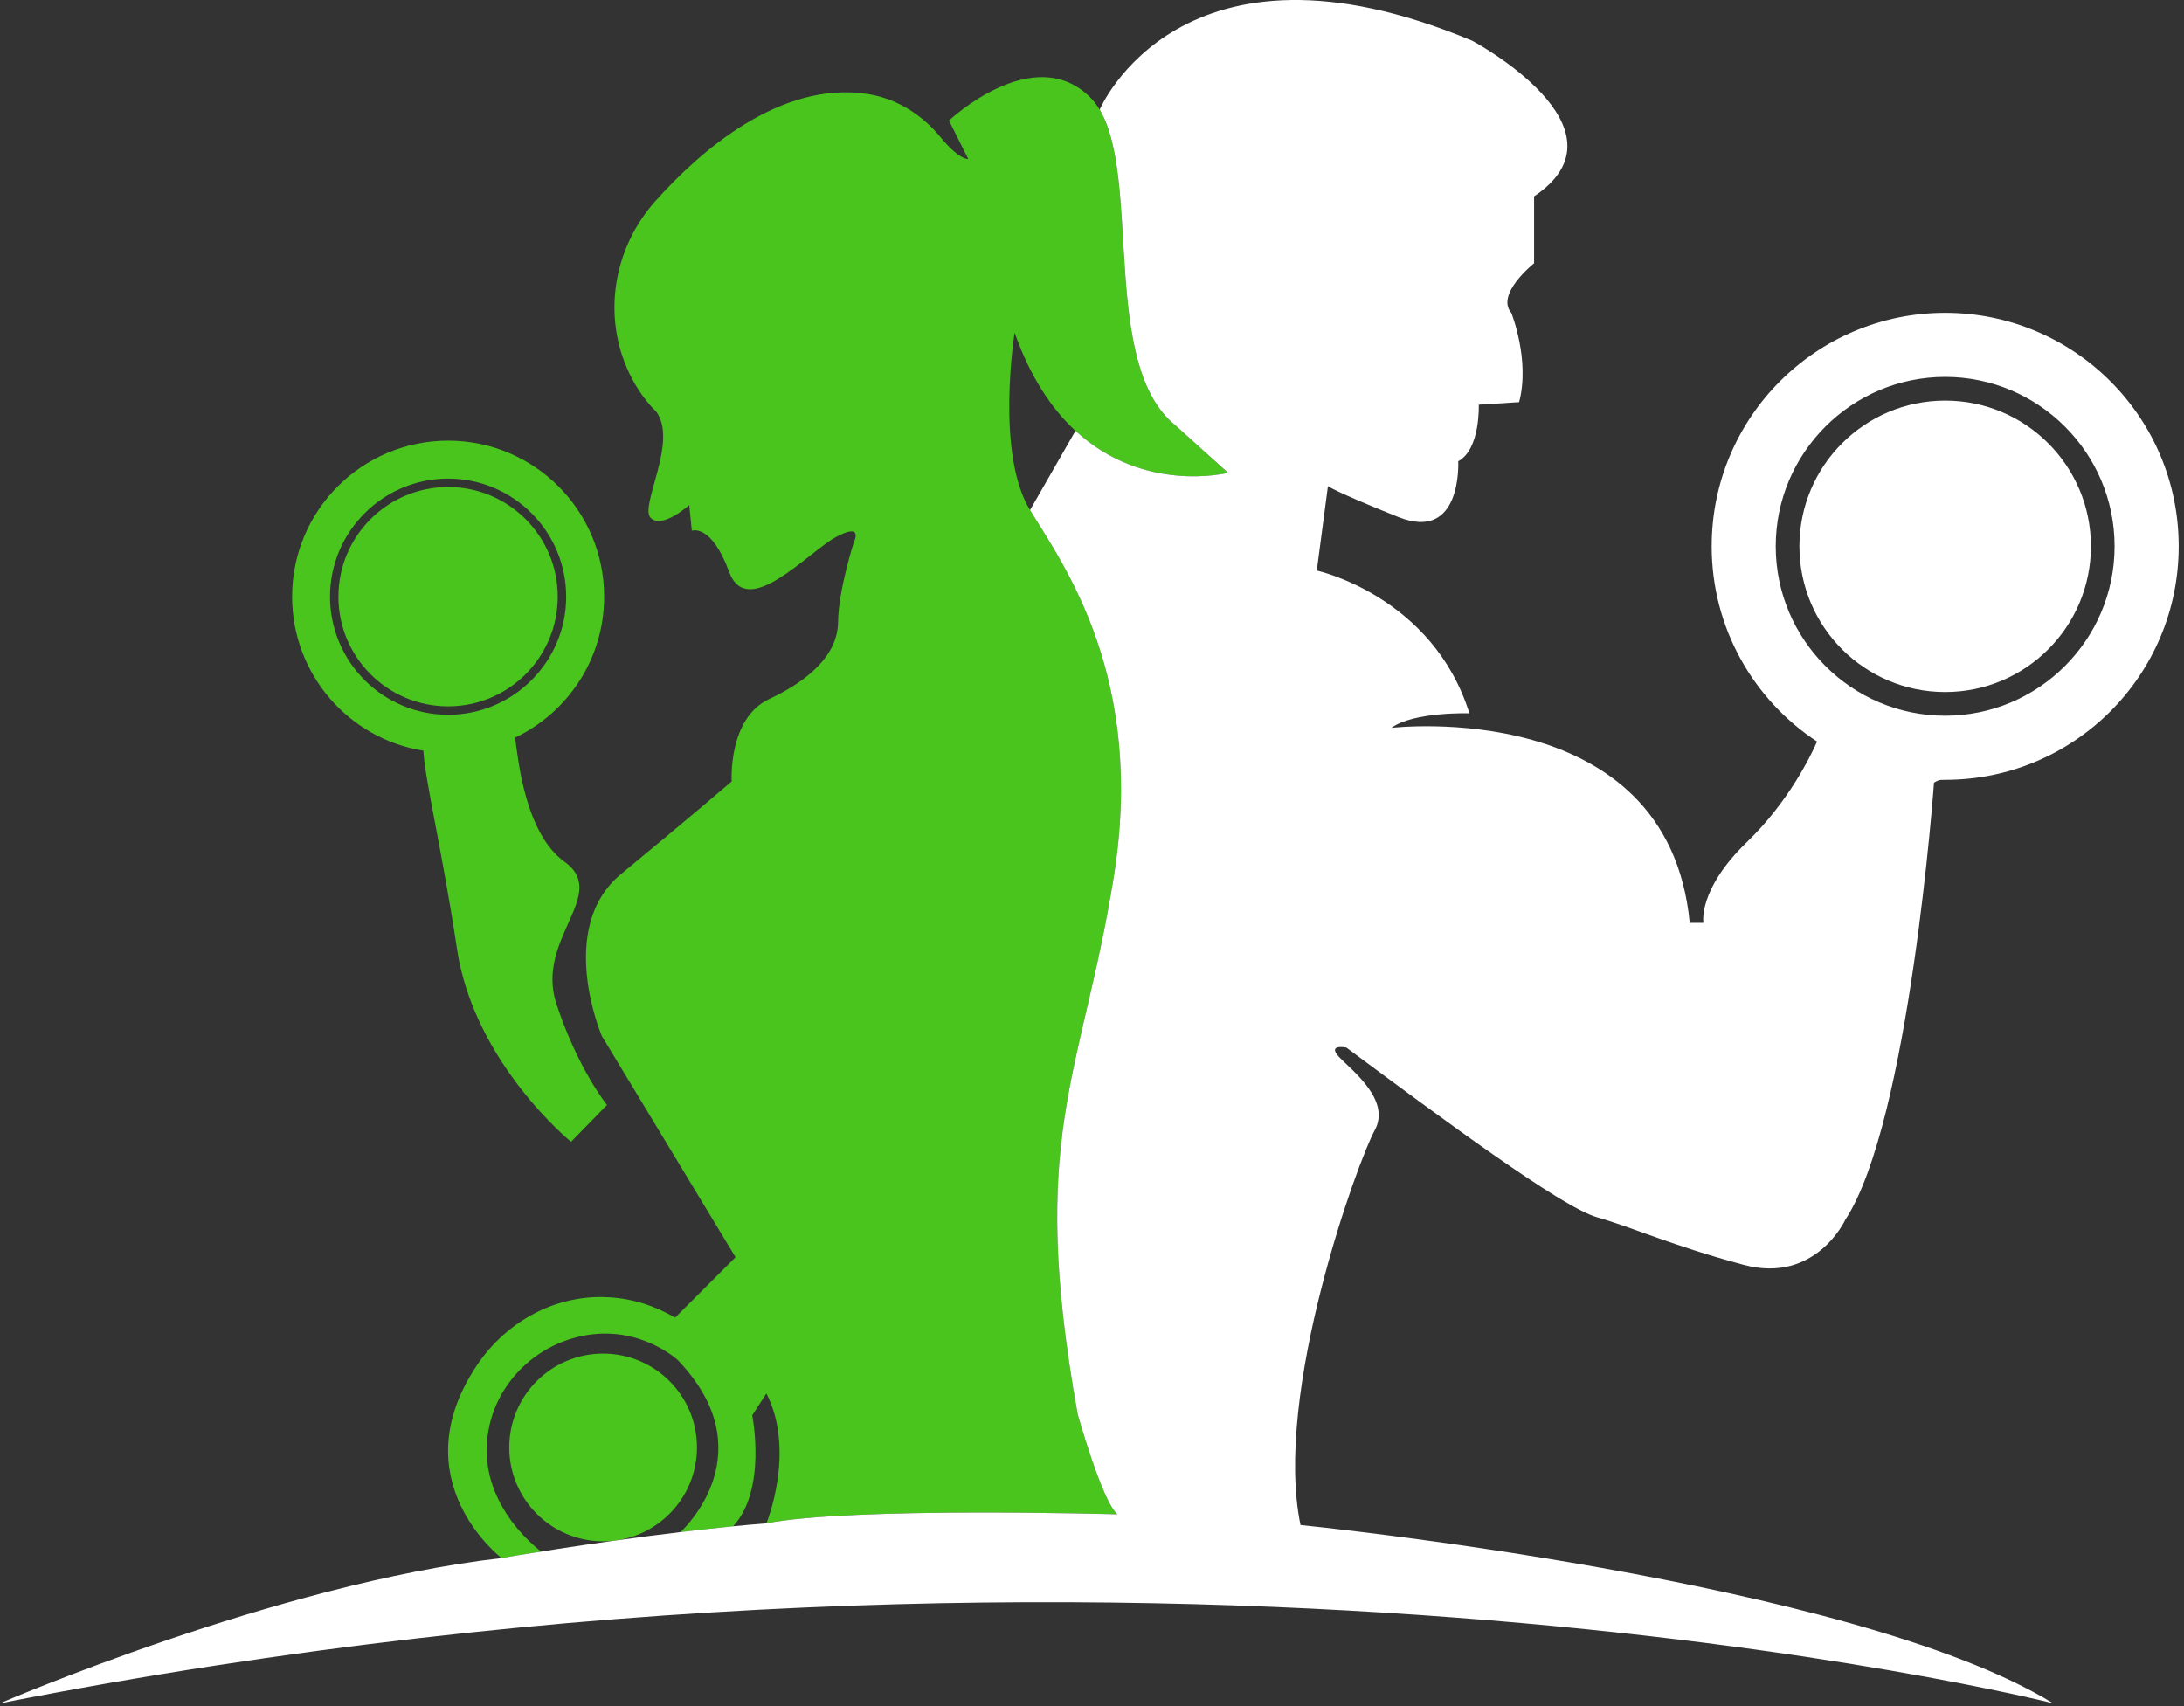
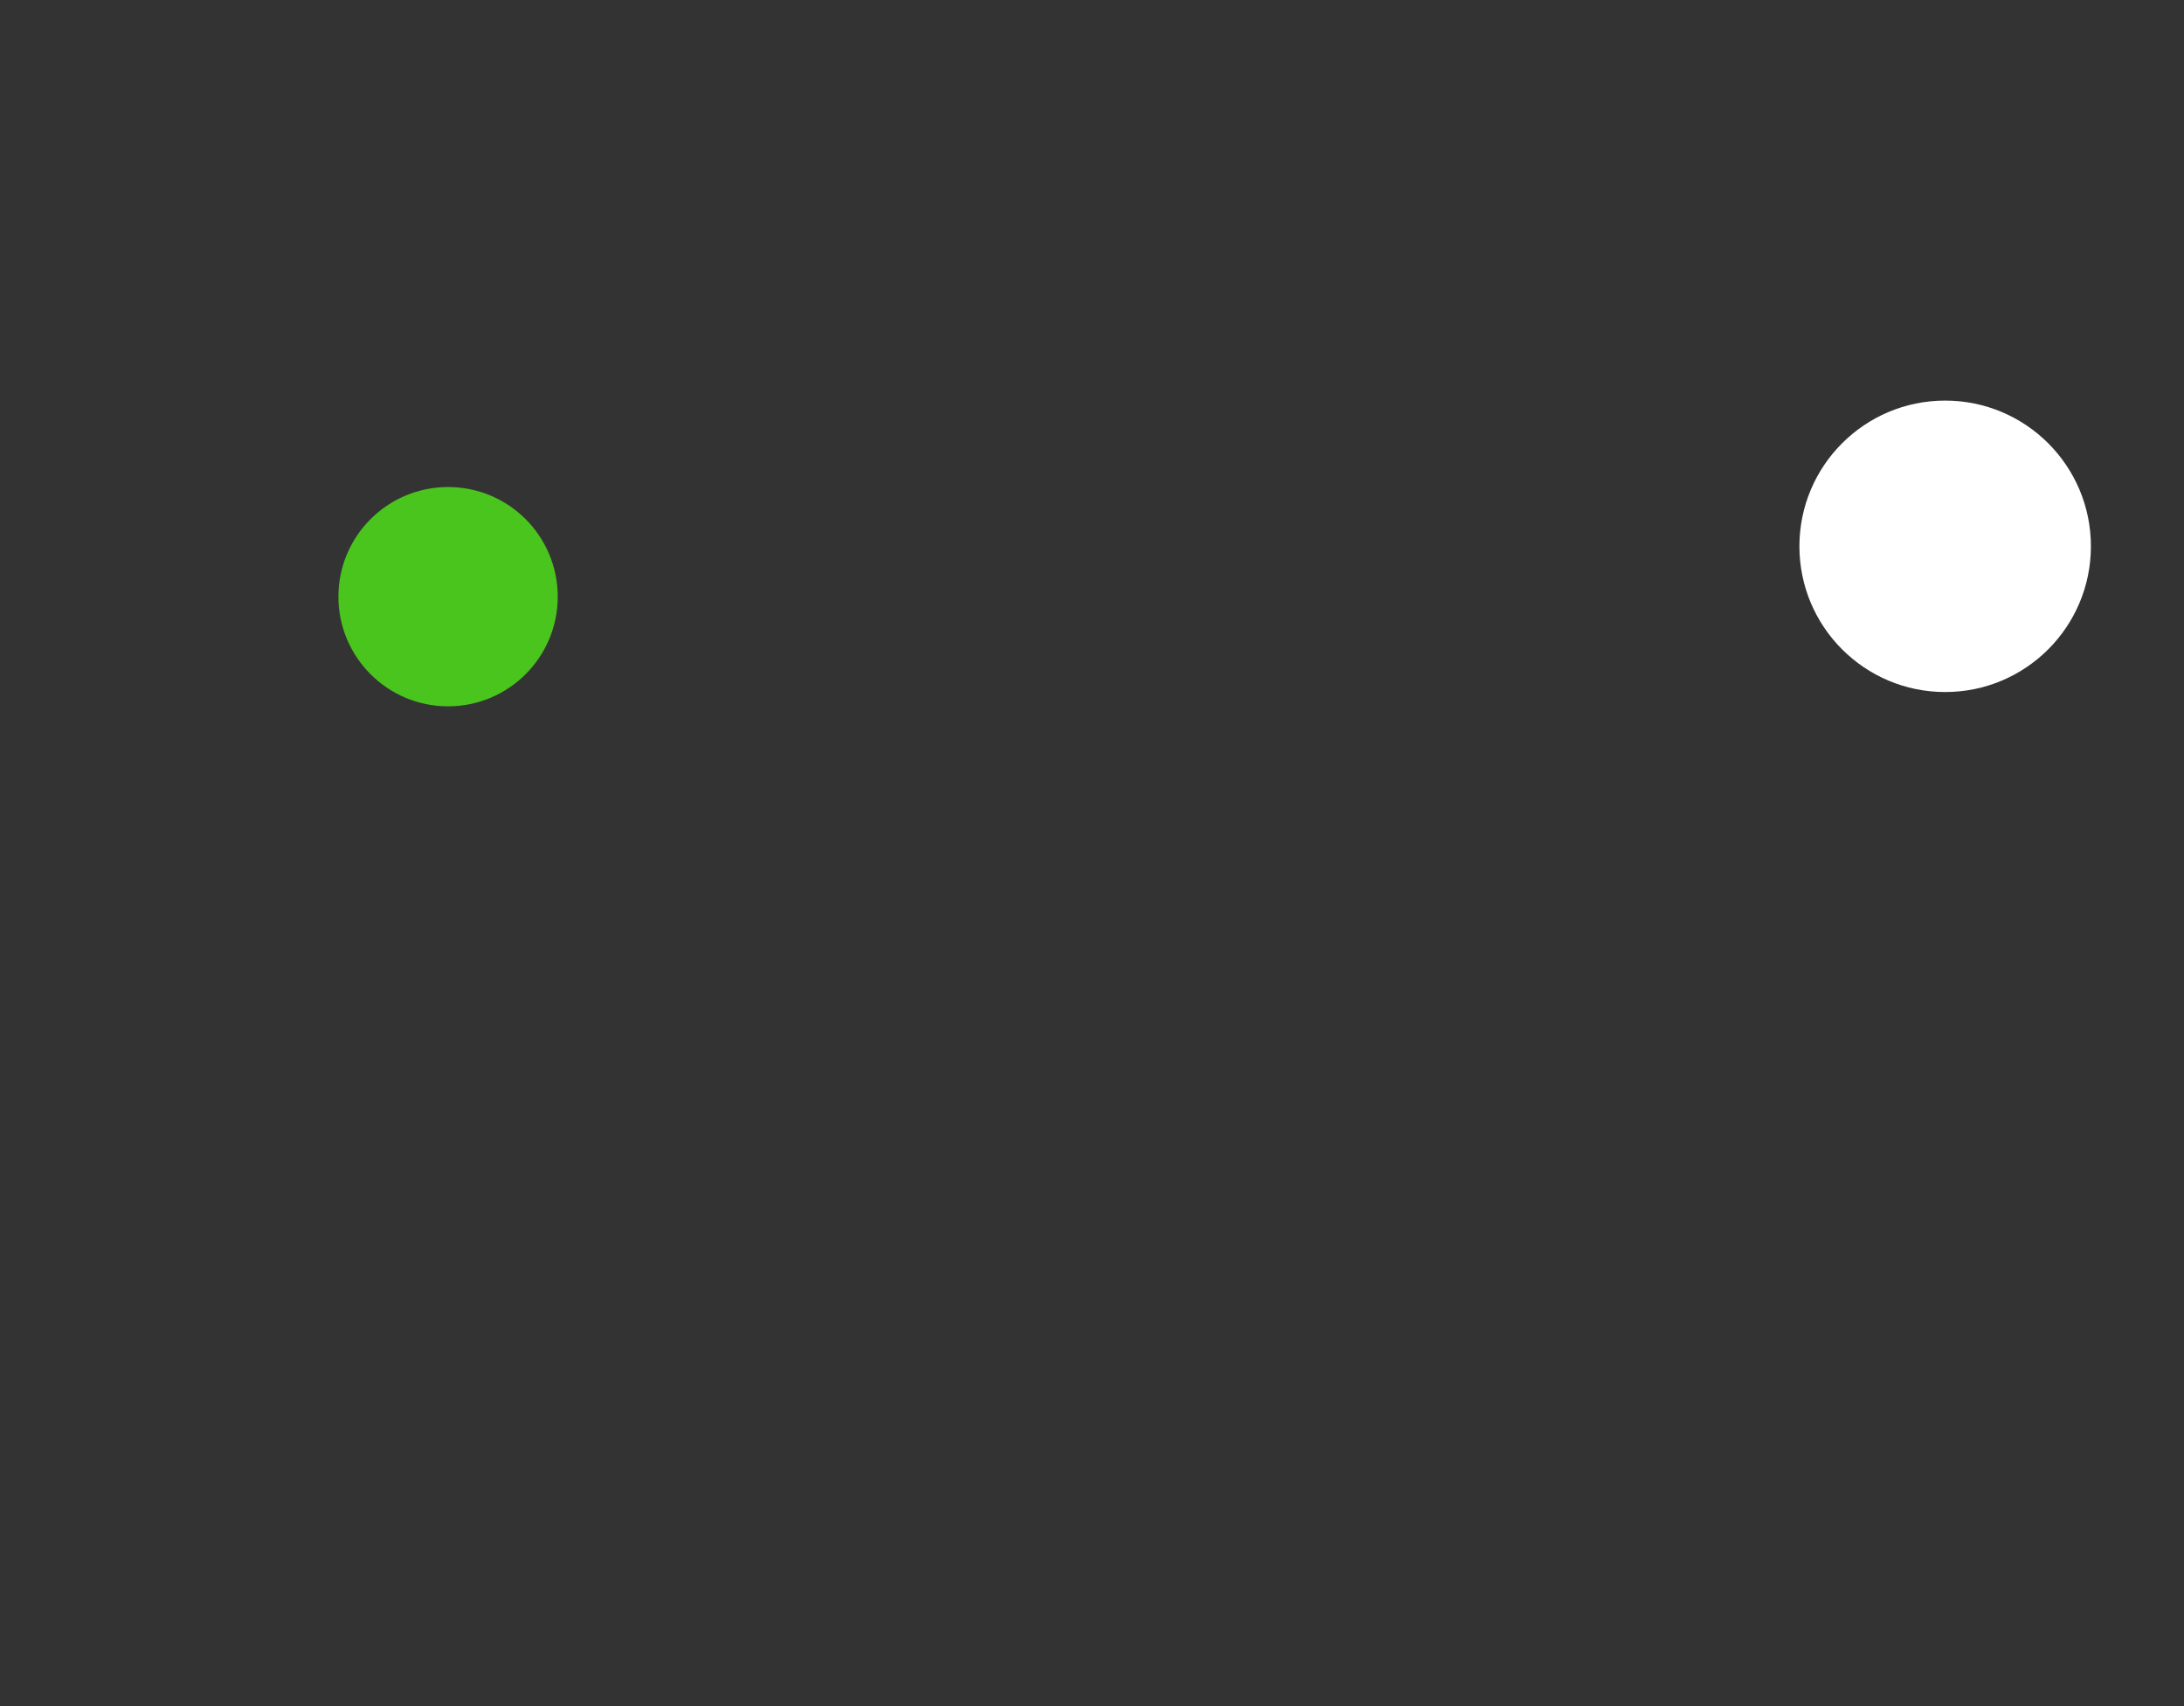
<svg xmlns="http://www.w3.org/2000/svg" width="64" height="50" viewBox="0 0 64 50" fill="none">
  <rect x="0" y="0" width="64" height="50" fill="#333333" stroke="none" />
  <g id="Group">
-     <path id="Vector" d="M17.674 45.17C19.193 45.17 20.424 43.938 20.424 42.419C20.424 40.9 19.193 39.669 17.674 39.669C16.154 39.669 14.923 40.9 14.923 42.419C14.923 43.938 16.154 45.17 17.674 45.17Z" fill="#49C51D" />
-     <path id="Vector_2" d="M29.732 9.749C29.732 9.749 29.167 13.291 30.184 14.949C31.202 16.607 33.575 19.886 32.634 25.726C31.691 31.567 30.109 33.263 31.579 41.44C31.579 41.44 32.294 44.002 32.747 44.379C32.747 44.379 24.984 44.153 22.459 44.643C22.459 44.643 23.326 42.532 22.459 40.836L22.044 41.477C22.044 41.477 22.481 43.661 21.482 44.731C20.971 44.781 20.453 44.837 19.943 44.899C20.103 44.75 22.407 42.514 19.859 39.857C19.859 39.857 18.783 38.855 17.176 39.13C15.355 39.442 14.044 41.111 14.293 42.944C14.4 43.73 14.866 44.67 15.853 45.471L14.702 45.66C14.699 45.661 14.697 45.661 14.697 45.661C14.697 45.661 11.717 43.381 13.978 40.008C14.799 38.785 16.155 38.001 17.629 38.011C18.29 38.016 19.026 38.173 19.783 38.615L21.554 36.844L17.636 30.362C17.636 30.362 16.279 27.198 18.201 25.614C20.123 24.032 21.441 22.901 21.441 22.901C21.441 22.901 21.329 21.055 22.535 20.489C23.74 19.924 24.548 19.171 24.559 18.229C24.57 17.286 25.021 15.892 25.021 15.892C25.021 15.892 25.323 15.29 24.493 15.741C23.665 16.194 21.893 18.191 21.366 16.759C20.839 15.328 20.273 15.554 20.273 15.554L20.198 14.8C20.198 14.8 19.406 15.515 19.067 15.177C18.727 14.837 19.895 12.916 19.218 12.049C19.218 12.049 18.798 11.679 18.445 10.948C17.639 9.273 17.969 7.274 19.209 5.889C20.492 4.454 22.852 2.357 25.424 2.755C26.263 2.884 27.01 3.352 27.55 4.008C27.809 4.324 28.13 4.644 28.375 4.664L27.809 3.533C27.809 3.533 30.284 1.197 31.949 2.855C32.053 2.958 32.144 3.079 32.224 3.214C33.439 5.253 32.251 10.697 34.442 12.464L35.986 13.858C35.986 13.858 33.528 14.488 31.515 12.627C30.833 11.994 30.199 11.076 29.732 9.749Z" fill="#49C51D" />
    <g id="Group_2">
      <path id="Vector_3" d="M57.001 20.281C59.36 20.281 61.272 18.369 61.272 16.01C61.272 13.652 59.36 11.74 57.001 11.74C54.642 11.74 52.73 13.652 52.73 16.01C52.73 18.369 54.642 20.281 57.001 20.281Z" fill="white" />
    </g>
-     <path id="Vector_4" d="M63.845 16.01C63.845 12.231 60.781 9.168 57.001 9.168C53.223 9.168 50.159 12.231 50.159 16.01C50.159 18.403 51.387 20.509 53.247 21.733C53.061 22.155 52.409 23.502 51.199 24.671C49.741 26.079 49.918 27.045 49.918 27.045H49.516C48.875 20.375 40.773 21.331 40.773 21.331C41.426 20.853 43.059 20.904 43.059 20.904C41.979 17.461 38.587 16.721 38.587 16.721L38.914 14.246C38.914 14.246 39.09 14.397 40.974 15.151C42.858 15.905 42.732 13.518 42.732 13.518C43.385 13.166 43.334 11.86 43.334 11.86L44.516 11.785C44.842 10.553 44.289 9.172 44.289 9.172C43.812 8.62 44.955 7.716 44.955 7.716V5.755C47.932 3.758 43.147 1.196 43.147 1.196C34.593 -2.384 32.225 3.213 32.225 3.213C33.44 5.252 32.252 10.696 34.442 12.463L35.987 13.857C35.987 13.857 33.529 14.487 31.516 12.626L30.184 14.949C31.202 16.607 33.575 19.886 32.634 25.726C31.691 31.567 30.109 33.263 31.579 41.44C31.579 41.44 32.294 44.002 32.747 44.379C32.747 44.379 24.984 44.153 22.459 44.643C22.139 44.668 21.812 44.697 21.482 44.73C20.971 44.781 20.453 44.837 19.943 44.899C17.276 45.217 14.831 45.637 14.702 45.659C14.699 45.661 14.697 45.661 14.697 45.661C8.102 46.414 0 49.918 0 49.918C33.738 43.284 59.893 49.849 60.164 49.917C54.283 46.301 38.11 44.693 38.11 44.693C37.306 40.824 39.794 34.017 40.282 33.13C40.773 32.245 39.624 31.378 39.247 30.983C38.87 30.586 39.453 30.7 39.453 30.7C42.242 32.772 45.746 35.372 46.801 35.674C47.857 35.975 48.987 36.502 51.097 37.068C53.207 37.633 54.074 35.748 54.074 35.748C55.959 32.884 56.674 22.936 56.674 22.936C56.807 22.865 56.797 22.854 57.001 22.854C60.781 22.854 63.845 19.79 63.845 16.01ZM52.036 16.01C52.036 13.273 54.263 11.046 57.001 11.046C59.738 11.046 61.966 13.273 61.966 16.01C61.966 18.748 59.739 20.975 57.001 20.975C54.264 20.975 52.036 18.748 52.036 16.01Z" fill="white" />
    <path id="Vector_5" d="M15.844 17.487C15.844 18.985 14.63 20.2 13.13 20.2C11.633 20.2 10.417 18.985 10.417 17.487C10.417 15.988 11.633 14.773 13.13 14.773C14.63 14.773 15.844 15.988 15.844 17.487Z" stroke="#49C51D" stroke-miterlimit="10" />
-     <path id="Vector_6" d="M16.305 29.419C15.676 27.51 17.874 26.209 16.543 25.255C15.386 24.425 15.183 22.253 15.094 21.617C16.638 20.882 17.704 19.309 17.704 17.486C17.704 14.96 15.657 12.914 13.132 12.914C10.607 12.914 8.56 14.96 8.56 17.486C8.56 19.765 10.226 21.654 12.408 22.001C12.437 22.779 12.961 24.944 13.392 27.81C13.894 31.152 16.733 33.462 16.733 33.462L17.788 32.382C17.787 32.383 16.933 31.328 16.305 29.419ZM9.671 17.487C9.671 15.578 11.223 14.026 13.131 14.026C15.039 14.026 16.591 15.578 16.591 17.487C16.591 19.394 15.039 20.947 13.131 20.947C11.223 20.947 9.671 19.394 9.671 17.487Z" fill="#49C51D" />
    <g id="Group_3">
      <path id="Vector_7" d="M15.844 17.487C15.844 18.985 14.63 20.2 13.13 20.2C11.633 20.2 10.417 18.985 10.417 17.487C10.417 15.988 11.633 14.773 13.13 14.773C14.63 14.773 15.844 15.988 15.844 17.487Z" fill="#49C51D" />
    </g>
  </g>
</svg>